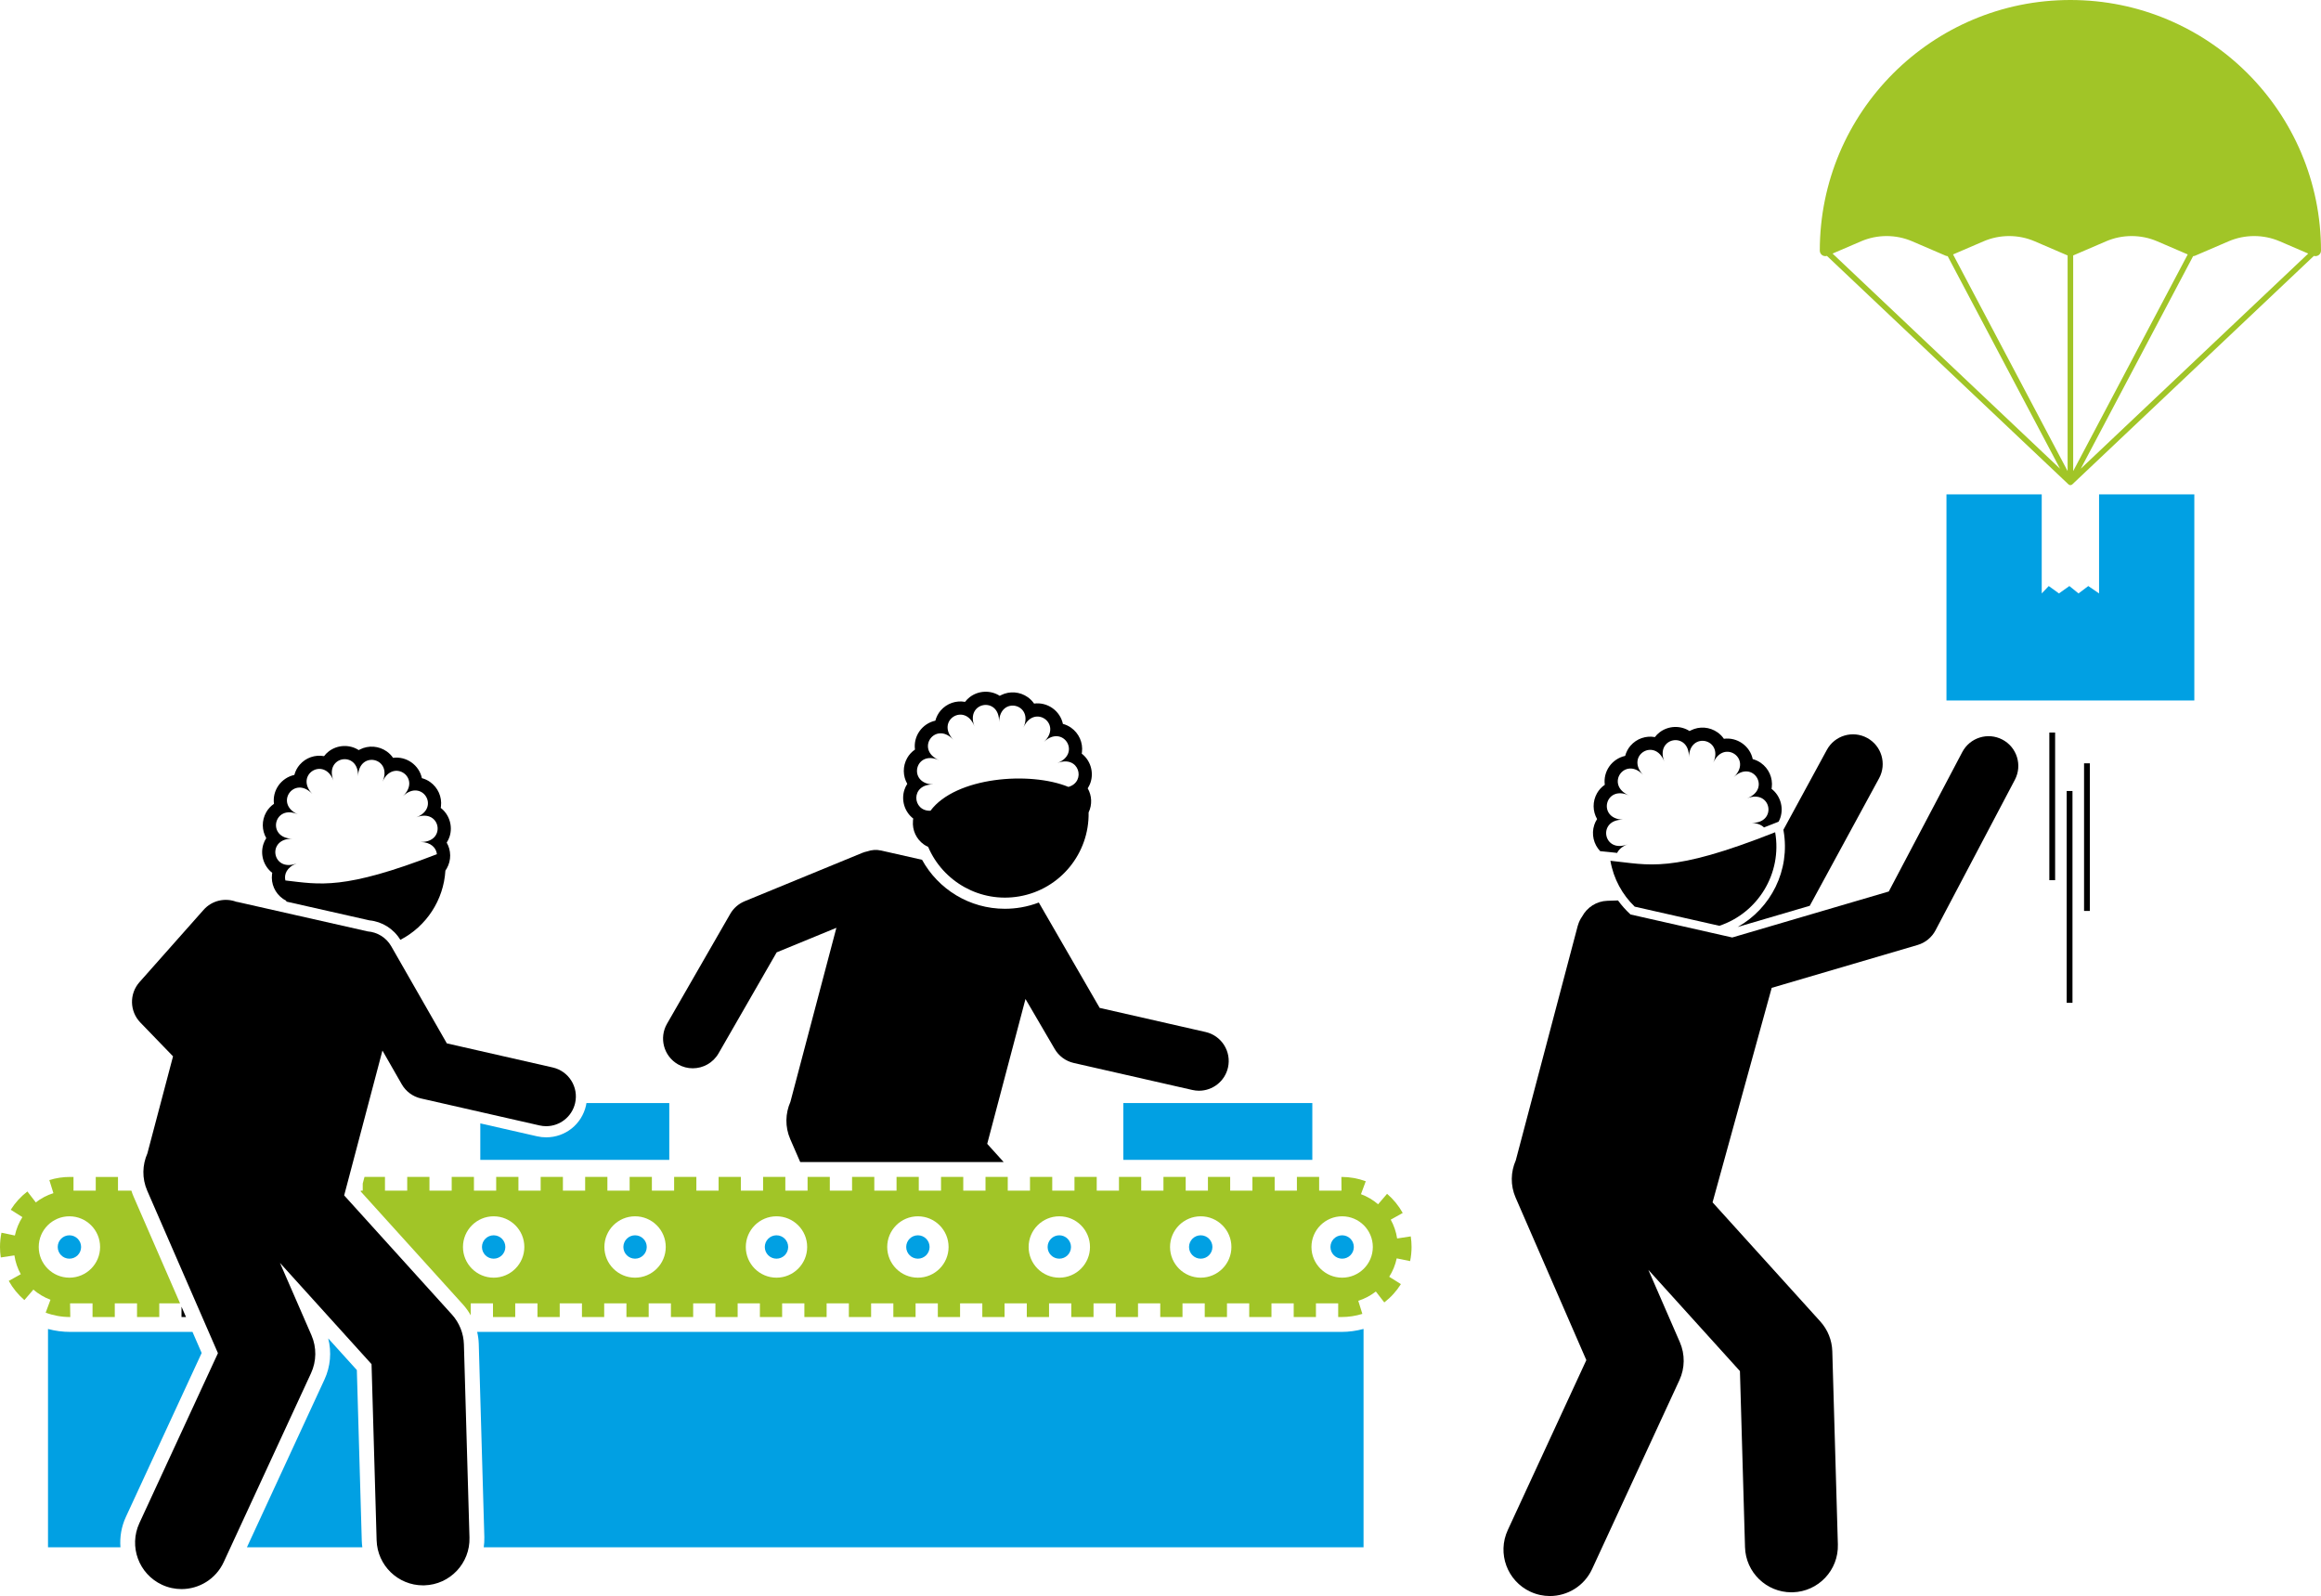
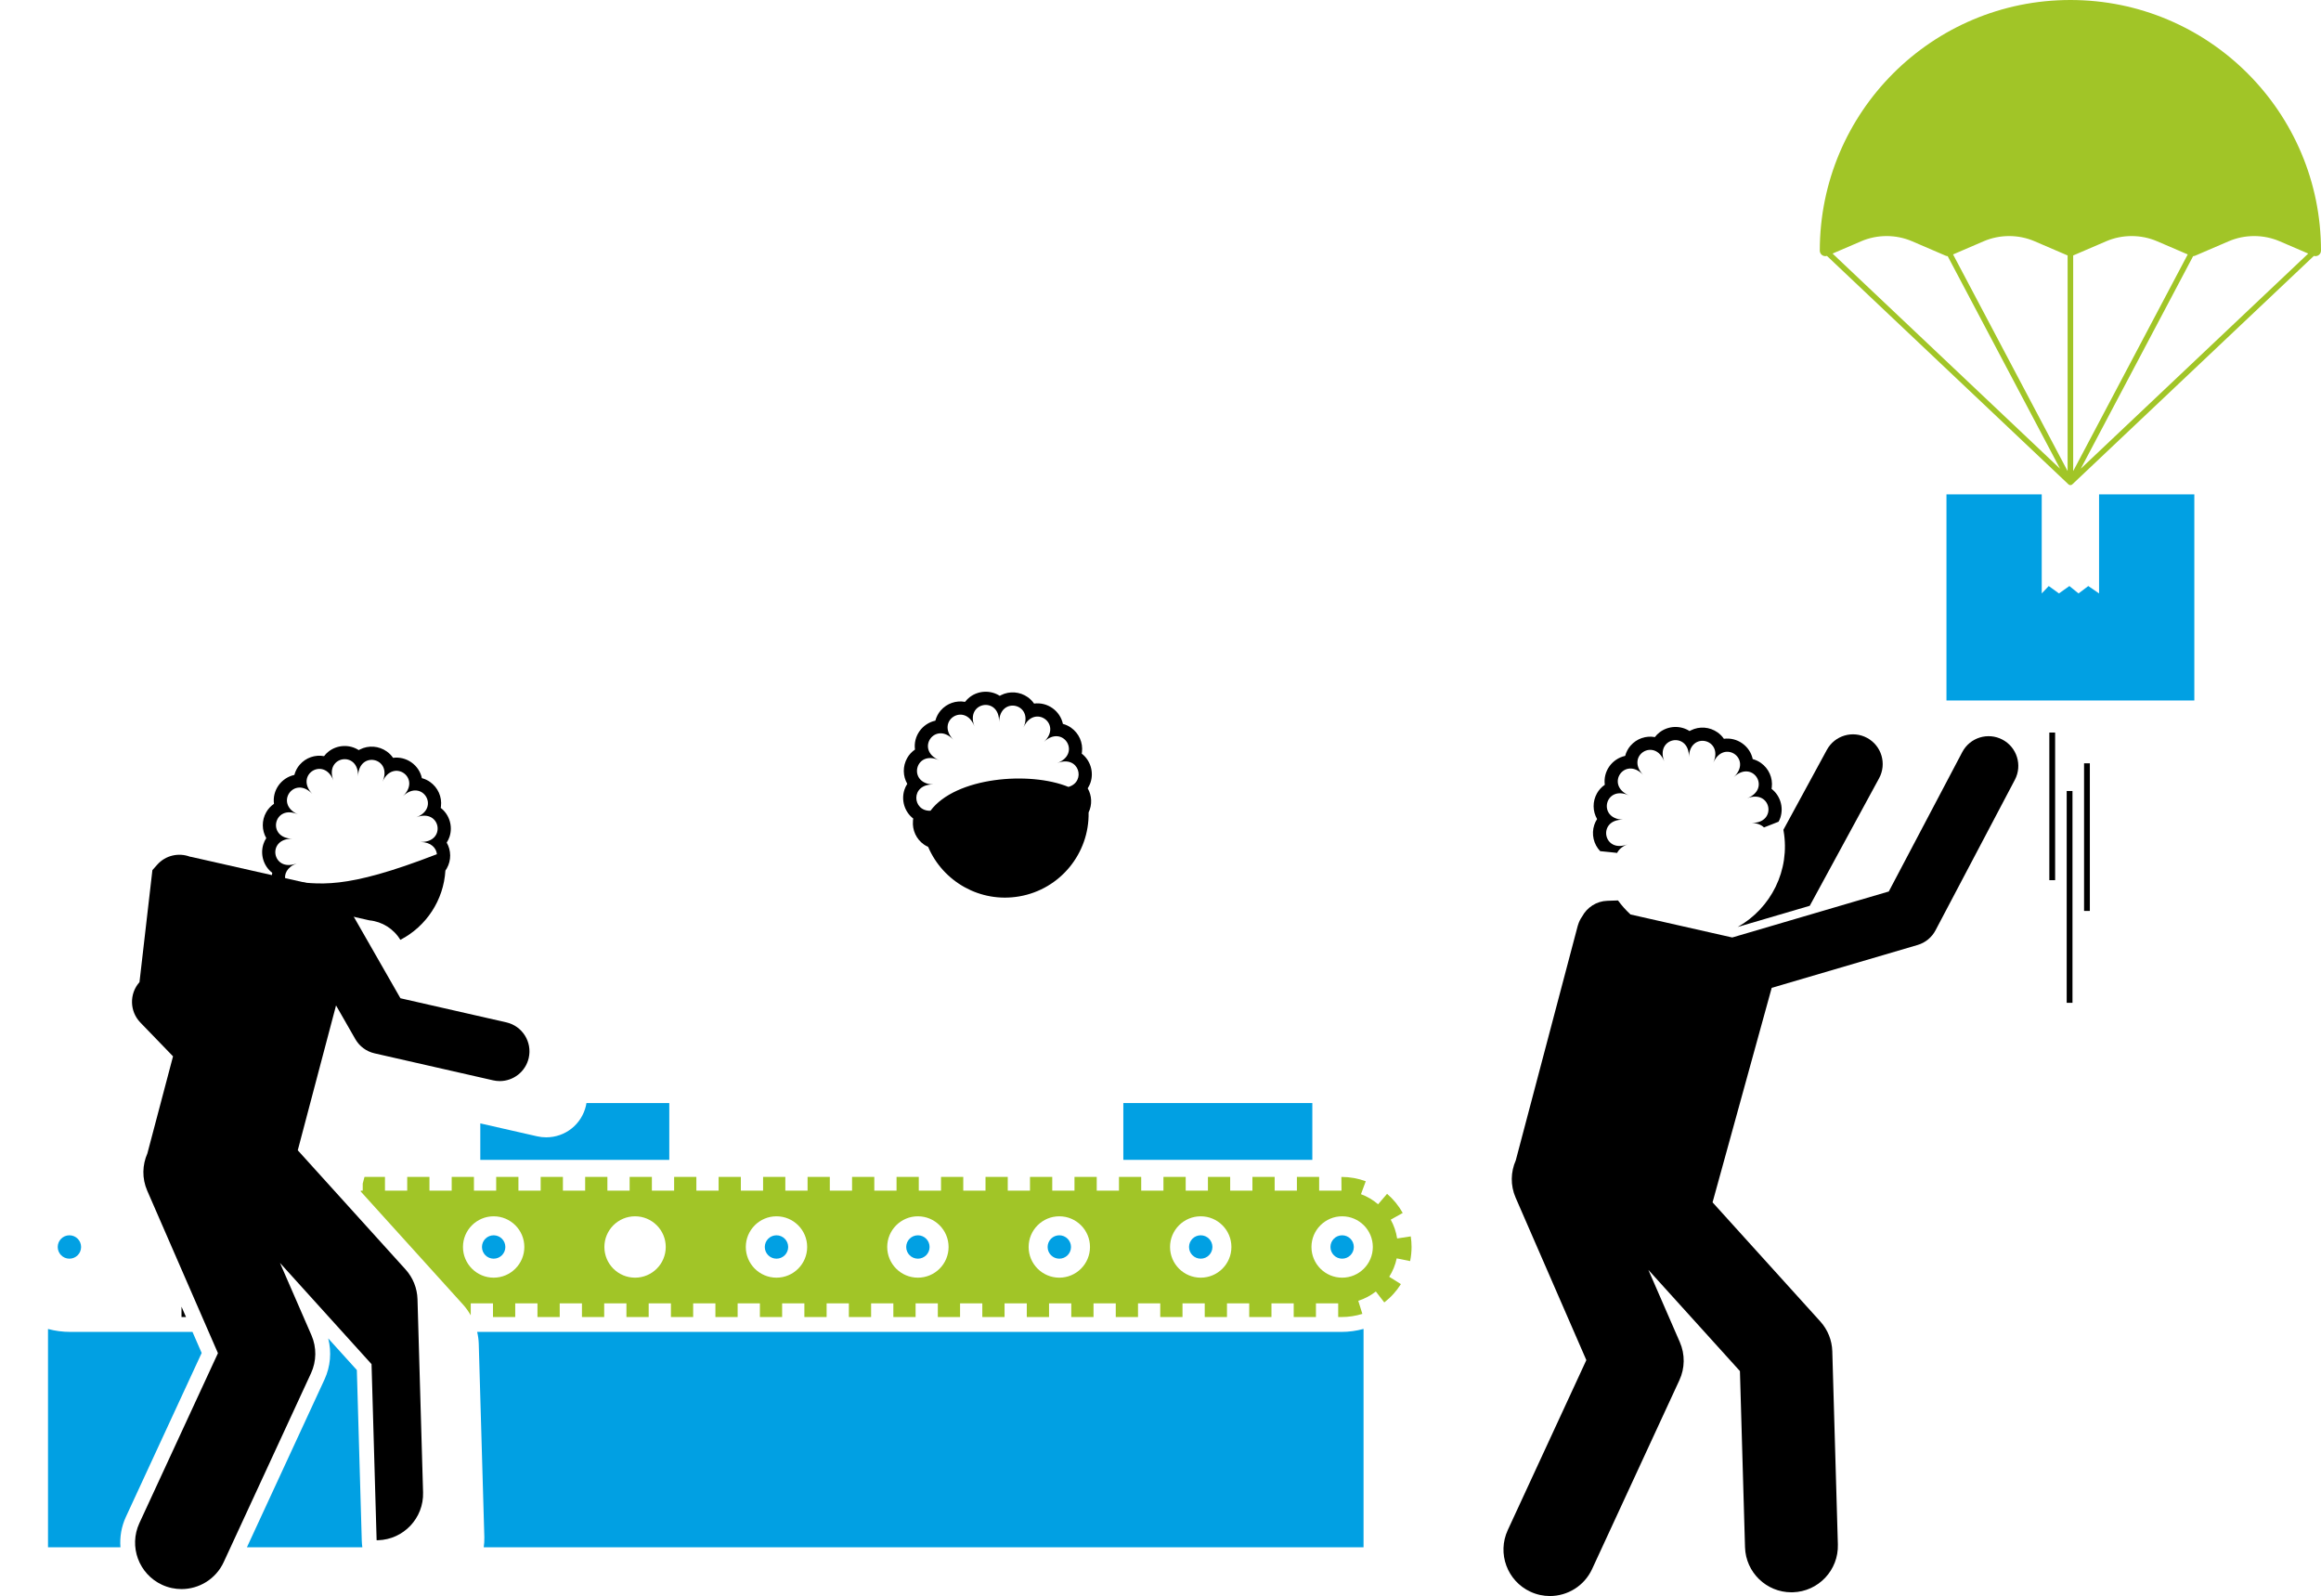
<svg xmlns="http://www.w3.org/2000/svg" version="1.1" id="Layer_1" x="0px" y="0px" viewBox="0 0 624.657 429.521" xml:space="preserve">
  <g>
    <g>
      <path d="M96.039,368.706l-7.707-8.52c0.946,3.662,0.611,7.574-0.997,11.053l-20.876,45.158h31.055    c-0.078-0.582-0.132-1.172-0.149-1.772L96.039,368.706z" id="id_217" style="fill: rgb(1, 160, 227);" />
      <path d="M128.423,358.44c0.244,1.056,0.396,2.137,0.428,3.233l1.5,52.001c0.027,0.921-0.039,1.829-0.16,2.724    h236.785v-58.756c-1.931,0.519-3.92,0.799-5.933,0.799H128.423z" id="id_218" style="fill: rgb(1, 160, 227);" />
      <path d="M33.88,408.226l20.394-44.113l-2.469-5.672H18.918c-2.067,0-4.067-0.266-5.998-0.785v58.743H32.416    C32.205,413.678,32.657,410.872,33.88,408.226z" id="id_219" style="fill: rgb(1, 160, 227);" />
-       <path d="M265.692,307.832l10.301-38.984l7.826,13.394c1.111,1.942,2.985,3.33,5.167,3.826l31.926,7.266    c0.598,0.136,1.194,0.202,1.782,0.202c3.651,0,6.949-2.516,7.794-6.227c0.981-4.308-1.718-8.595-6.025-9.576    l-28.503-6.487l-16.383-28.359c-1.511,0.577-3.096,1.021-4.749,1.307c-1.447,0.251-2.92,0.377-4.377,0.377    c-9.516,0-17.921-5.231-22.294-13.184l-11.019-2.492c-1.269-0.287-2.556-0.187-3.714,0.226    c-0.473,0.099-0.943,0.237-1.406,0.427l-31.596,12.991c-1.64,0.675-3.008,1.873-3.892,3.409l-17.01,29.56    c-2.204,3.83-0.886,8.721,2.943,10.924c1.258,0.724,2.629,1.067,3.982,1.067c2.769,0,5.462-1.438,6.941-4.011    l15.646-27.19l16.072-6.608l-12.379,46.848c-1.36,3.083-1.489,6.699-0.038,10.033l2.683,6.165h54.754    L265.692,307.832z" id="id_220" style="fill: rgb(0, 0, 0);" />
      <path d="M376.016,333.295c-0.278-1.809-0.866-3.517-1.728-5.06l3.231-1.804    c-1.092-1.956-2.509-3.689-4.213-5.152l-2.414,2.812c-1.353-1.162-2.912-2.083-4.612-2.714l1.287-3.478    c-2.088-0.772-4.283-1.164-6.524-1.164h-0.033l0.03,3.685h-6.017v-3.685h-5.986v3.685h-5.986v-3.685h-5.986    v3.685h-5.986v-3.685h-5.986v3.685h-5.986v-3.685h-5.987v3.685h-5.986v-3.685h-5.986v3.685h-5.986v-3.685h-5.986    v3.685h-5.986v-3.685h-5.986v3.685h-5.987v-3.685h-5.986v3.685h-5.986v-3.685h-5.986v3.685h-5.986v-3.685h-5.986    v3.685h-5.986v-3.685h-5.986v3.685h-5.987v-3.685h-5.986v3.685h-5.986v-3.685h-5.986v3.685h-5.986v-3.685h-5.986    v3.685h-5.986v-3.685h-5.986v3.685h-5.987v-3.685h-5.986v3.685h-5.986v-3.685h-5.986v3.685h-5.986v-3.685h-5.986    v3.685h-5.986v-3.685h-5.986v3.685h-5.987v-3.685h-5.986v3.685h-5.986v-3.685h-5.986v3.685h-5.986v-3.685h-5.514    l-0.472,1.786v1.899h-0.502l-0.055,0.208l27.546,30.451c0.806,0.891,1.492,1.87,2.08,2.901v-3.225h5.986v3.685    h5.986v-3.685h5.986v3.685h5.986v-3.685h5.986v3.685h5.986v-3.685h5.986v3.685h5.987v-3.685h5.986v3.685h5.986    v-3.685h5.986v3.685h5.986v-3.685h5.986v3.685h5.986v-3.685h5.986v3.685h5.987v-3.685h5.986v3.685h5.986v-3.685    h5.986v3.685h5.986v-3.685h5.986v3.685h5.986v-3.685h5.986v3.685h5.987v-3.685h5.986v3.685h5.986v-3.685h5.986    v3.685h5.986v-3.685h5.986v3.685h5.986v-3.685h5.986v3.685h5.987v-3.685h5.986v3.685h5.986v-3.685h5.986v3.685    h5.986v-3.685h5.986v3.685h5.986v-3.685h5.987v3.685h0.895c1.909,0,3.796-0.287,5.607-0.852l-1.099-3.522    c1.733-0.543,3.326-1.404,4.734-2.493l2.269,2.936c1.775-1.373,3.28-3.032,4.471-4.932l-3.144-1.971    c0.943-1.501,1.644-3.167,2.014-4.956l3.613,0.741c0.256-1.247,0.386-2.526,0.386-3.803    c0-0.956-0.072-1.916-0.215-2.852L376.016,333.295z M124.601,335.588c0-4.561,3.697-8.258,8.258-8.258    s8.258,3.697,8.258,8.258c0,4.561-3.697,8.258-8.258,8.258S124.601,340.149,124.601,335.588z M162.66,335.588    c0-4.561,3.697-8.258,8.258-8.258c4.561,0,8.258,3.697,8.258,8.258c0,4.561-3.697,8.258-8.258,8.258    C166.357,343.846,162.66,340.149,162.66,335.588z M208.977,343.846c-4.561,0-8.258-3.697-8.258-8.258    c0-4.561,3.697-8.258,8.258-8.258c4.561,0,8.258,3.697,8.258,8.258    C217.235,340.149,213.538,343.846,208.977,343.846z M238.778,335.588c0-4.561,3.697-8.258,8.258-8.258    s8.258,3.697,8.258,8.258c0,4.561-3.697,8.258-8.258,8.258S238.778,340.149,238.778,335.588z M285.095,343.846    c-4.561,0-8.258-3.697-8.258-8.258c0-4.561,3.697-8.258,8.258-8.258s8.258,3.697,8.258,8.258    C293.353,340.149,289.656,343.846,285.095,343.846z M323.155,343.846c-4.561,0-8.258-3.697-8.258-8.258    c0-4.561,3.697-8.258,8.258-8.258c4.561,0,8.258,3.697,8.258,8.258    C331.413,340.149,327.715,343.846,323.155,343.846z M361.214,343.846c-4.561,0-8.258-3.697-8.258-8.258    c0-4.561,3.697-8.258,8.258-8.258c4.561,0,8.258,3.697,8.258,8.258    C369.472,340.149,365.774,343.846,361.214,343.846z" id="id_221" style="fill: rgb(161, 197, 39);" />
-       <path d="M35.958,322.04c-0.231-0.53-0.429-1.071-0.601-1.619h-3.603v-3.685h-5.986v3.685h-5.986v-3.685h-0.929    c-1.899,0-3.774,0.283-5.573,0.841l1.094,3.525c-1.735,0.54-3.331,1.397-4.741,2.485l-2.263-2.94    c-1.778,1.369-3.286,3.025-4.481,4.923l3.14,1.976c-0.946,1.5-1.648,3.167-2.022,4.954l-3.612-0.751    C0.133,333.004,0,334.296,0,335.588c0,0.942,0.071,1.889,0.211,2.816l3.664-0.553    c0.274,1.81,0.858,3.52,1.718,5.064l-3.235,1.797c1.087,1.958,2.502,3.694,4.204,5.16l2.419-2.81    c1.352,1.165,2.908,2.09,4.607,2.725l-1.293,3.476c2.099,0.781,4.305,1.176,6.558,1.176h0.065l-0.06-3.685    h6.047v3.685h5.986v-3.685h5.987v3.685h5.986v-3.685h5.594L35.958,322.04z M18.681,343.846    c-4.561,0-8.258-3.697-8.258-8.258c0-4.561,3.697-8.258,8.258-8.258c4.561,0,8.258,3.697,8.258,8.258    C26.939,340.149,23.242,343.846,18.681,343.846z" id="id_222" style="fill: rgb(161, 197, 39);" />
      <polygon points="48.851,354.44 50.063,354.44 48.851,351.655   " id="id_223" style="fill: rgb(0, 0, 0);" />
      <circle cx="18.681" cy="335.588" r="3.146" id="id_224" style="fill: rgb(1, 160, 227);" />
      <path d="M361.214,338.734c1.737,0,3.146-1.408,3.146-3.146s-1.408-3.146-3.146-3.146    c-1.737,0-3.146,1.408-3.146,3.146S359.476,338.734,361.214,338.734z" id="id_225" style="fill: rgb(1, 160, 227);" />
      <circle cx="132.859" cy="335.588" r="3.146" id="id_226" style="fill: rgb(1, 160, 227);" />
-       <circle cx="170.918" cy="335.588" r="3.146" id="id_227" style="fill: rgb(1, 160, 227);" />
      <path d="M208.977,338.734c1.737,0,3.146-1.408,3.146-3.146s-1.408-3.146-3.146-3.146    c-1.737,0-3.146,1.408-3.146,3.146S207.24,338.734,208.977,338.734z" id="id_228" style="fill: rgb(1, 160, 227);" />
      <circle cx="247.036" cy="335.588" r="3.146" id="id_229" style="fill: rgb(1, 160, 227);" />
      <circle cx="285.095" cy="335.588" r="3.146" id="id_230" style="fill: rgb(1, 160, 227);" />
      <circle cx="323.155" cy="335.588" r="3.146" id="id_231" style="fill: rgb(1, 160, 227);" />
      <path d="M99.427,247.686c3.453,0.339,6.524,2.285,8.32,5.244c6.993-3.612,11.653-10.708,12.124-18.639    c0.131-0.184,0.255-0.37,0.364-0.563c1.271-2.239,1.194-4.878-0.012-6.967c0.333-0.512,0.587-1.046,0.76-1.575    c0.934-2.824-0.04-5.977-2.371-7.767c0.024-0.13,0.044-0.261,0.062-0.395c0.316-2.563-0.811-5.088-2.94-6.589    c-0.616-0.434-1.358-0.796-2.188-1.018c-0.361-1.699-1.356-3.212-2.817-4.242c-1.46-1.029-3.219-1.457-4.941-1.226    c-0.49-0.708-1.08-1.285-1.696-1.719c-2.128-1.5-4.885-1.712-7.194-0.551    c-0.119,0.06-0.234,0.122-0.349,0.189c-2.468-1.595-5.765-1.453-8.112,0.378    c-0.44,0.341-0.858,0.759-1.229,1.244c-2.372-0.433-4.884,0.384-6.564,2.332    c-0.645,0.749-1.151,1.683-1.426,2.727c-1.764,0.384-3.284,1.44-4.256,2.819    c-1.03,1.461-1.463,3.213-1.226,4.956c-0.889,0.611-1.599,1.4-2.088,2.261c-1.269,2.237-1.194,4.878,0.011,6.966    c-0.332,0.513-0.586,1.048-0.758,1.576c-0.935,2.825,0.039,5.978,2.37,7.765    c-0.025,0.132-0.045,0.265-0.062,0.398c-0.315,2.562,0.81,5.089,2.938,6.589    c0.253,0.179,0.54,0.334,0.833,0.483c0.043,0.094,0.09,0.186,0.134,0.279L99.427,247.686z M78.697,225.726    c-7.064-0.175-4.983-9.432,1.476-6.566c-6.459-2.867-0.992-10.623,3.878-5.502    c-4.871-5.12,3.148-10.193,5.688-3.599c-2.54-6.594,6.807-8.213,6.632-1.149    c0.175-7.064,9.433-4.982,6.567,1.477c2.866-6.458,10.621-0.992,5.502,3.878    c5.119-4.87,10.191,3.147,3.597,5.687c6.594-2.54,8.213,6.808,1.149,6.633c2.873,0.071,4.233,1.645,4.401,3.294    c-25.13,9.737-31.483,8.138-40.779,7.068c-0.4-1.611,0.35-3.554,3.036-4.589    C73.249,234.899,71.632,225.551,78.697,225.726z" id="id_232" style="fill: rgb(0, 0, 0);" />
      <path d="M146.994,306.078c-0.819,0-1.644-0.093-2.449-0.277l-15.282-3.478v9.817h50.862v-15.289h-22.296    c-0.036,0.222-0.066,0.443-0.117,0.665C156.565,302.558,152.158,306.078,146.994,306.078z" id="id_233" style="fill: rgb(1, 160, 227);" />
-       <path d="M39.664,310.41c-1.36,3.083-1.489,6.699-0.038,10.033l19.031,43.719l-21.146,45.742    c-2.897,6.267-0.165,13.694,6.102,16.592c1.698,0.785,3.481,1.156,5.237,1.156c4.722,0,9.242-2.689,11.354-7.258    l23.5-50.834c1.497-3.238,1.539-6.963,0.114-10.234l-8.47-19.456l24.646,27.247l1.367,47.393    c0.196,6.778,5.752,12.14,12.488,12.14c0.122,0,0.245-0.002,0.367-0.005c6.9-0.199,12.334-5.955,12.135-12.855    l-1.5-52c-0.086-2.974-1.23-5.819-3.225-8.025l-29-32.06l10.301-38.984l5.19,9.065    c1.111,1.942,2.985,3.33,5.167,3.826l31.926,7.266c0.598,0.136,1.194,0.202,1.782,0.202    c3.651,0,6.949-2.516,7.794-6.227c0.981-4.308-1.718-8.595-6.025-9.576l-28.503-6.487l-14.96-26.129    c-1.368-2.39-3.783-3.806-6.338-4.002l-34.888-7.89c-0.16-0.036-0.32-0.06-0.48-0.085    c-3.012-1.132-6.539-0.379-8.8,2.174l-1.288,1.452L37.54,264.313c-2.773,3.127-2.672,7.862,0.233,10.868    l6.358,6.577l2.437,2.521L39.664,310.41z" id="id_234" style="fill: rgb(0, 0, 0);" />
+       <path d="M39.664,310.41c-1.36,3.083-1.489,6.699-0.038,10.033l19.031,43.719l-21.146,45.742    c-2.897,6.267-0.165,13.694,6.102,16.592c1.698,0.785,3.481,1.156,5.237,1.156c4.722,0,9.242-2.689,11.354-7.258    l23.5-50.834c1.497-3.238,1.539-6.963,0.114-10.234l-8.47-19.456l24.646,27.247l1.367,47.393    c0.122,0,0.245-0.002,0.367-0.005c6.9-0.199,12.334-5.955,12.135-12.855    l-1.5-52c-0.086-2.974-1.23-5.819-3.225-8.025l-29-32.06l10.301-38.984l5.19,9.065    c1.111,1.942,2.985,3.33,5.167,3.826l31.926,7.266c0.598,0.136,1.194,0.202,1.782,0.202    c3.651,0,6.949-2.516,7.794-6.227c0.981-4.308-1.718-8.595-6.025-9.576l-28.503-6.487l-14.96-26.129    c-1.368-2.39-3.783-3.806-6.338-4.002l-34.888-7.89c-0.16-0.036-0.32-0.06-0.48-0.085    c-3.012-1.132-6.539-0.379-8.8,2.174l-1.288,1.452L37.54,264.313c-2.773,3.127-2.672,7.862,0.233,10.868    l6.358,6.577l2.437,2.521L39.664,310.41z" id="id_234" style="fill: rgb(0, 0, 0);" />
      <path d="M248.66,227.276c0.339,0.239,0.721,0.447,1.129,0.63c4,9.384,14.04,15.147,24.528,13.331    c11.095-1.921,18.875-11.661,18.661-22.583c1.011-2.132,0.883-4.55-0.24-6.495    c0.137-0.21,0.251-0.425,0.361-0.641c0.158-0.31,0.297-0.622,0.399-0.934c0.934-2.824-0.04-5.977-2.371-7.767    c0.024-0.13,0.044-0.262,0.062-0.395c0.316-2.563-0.811-5.088-2.94-6.589c-0.616-0.434-1.358-0.796-2.188-1.018    c-0.361-1.699-1.356-3.213-2.817-4.242c-1.46-1.029-3.219-1.457-4.941-1.226c-0.49-0.708-1.08-1.285-1.696-1.719    c-2.128-1.5-4.885-1.712-7.194-0.551c-0.119,0.06-0.235,0.122-0.349,0.189    c-2.468-1.596-5.765-1.453-8.112,0.378c-0.44,0.341-0.858,0.759-1.229,1.244    c-2.372-0.433-4.884,0.384-6.564,2.332c-0.645,0.749-1.15,1.683-1.426,2.727    c-1.764,0.384-3.284,1.44-4.256,2.819c-1.03,1.461-1.463,3.213-1.226,4.956c-0.889,0.611-1.599,1.4-2.088,2.261    c-1.269,2.237-1.194,4.878,0.011,6.966c-0.332,0.513-0.586,1.048-0.758,1.576c-0.935,2.825,0.039,5.978,2.37,7.765    c-0.025,0.132-0.045,0.265-0.062,0.398c-0.011,0.086-0.006,0.171-0.014,0.257    C245.496,223.417,246.603,225.826,248.66,227.276z M252.686,204.559c-6.459-2.867-0.993-10.623,3.878-5.502    c-4.871-5.12,3.148-10.193,5.688-3.599c-2.54-6.594,6.807-8.213,6.632-1.149c0.175-7.064,9.433-4.982,6.567,1.477    c2.866-6.459,10.621-0.992,5.502,3.878c5.119-4.87,10.191,3.147,3.597,5.687    c5.939-2.288,7.839,5.065,2.997,6.421c-10.424-4.276-30.363-2.665-37.123,6.411    c-4.905,0.222-5.526-7.216,0.785-7.059C244.146,210.949,246.227,201.692,252.686,204.559z" id="id_235" style="fill: rgb(0, 0, 0);" />
      <rect x="302.327" y="296.852" width="50.862" height="15.289" id="id_236" style="fill: rgb(1, 160, 227);" />
    </g>
    <g>
      <path d="M467.667,249.465l19.399-5.7l18.66-34.319c2.11-3.882,0.675-8.739-3.207-10.85    c-3.882-2.111-8.739-0.675-10.85,3.207l-11.696,21.511l0.046,0.268    C481.862,234.221,476.596,244.471,467.667,249.465z" id="id_237" style="fill: rgb(0, 0, 0);" />
      <polygon points="564.927,159.7 562.024,157.714 559.394,159.7 556.939,157.714 554.133,159.7 551.386,157.714     549.496,159.7 549.496,133.048 523.858,133.048 523.858,188.512 590.565,188.512 590.565,133.048 564.927,133.048       " id="id_238" style="fill: rgb(1, 160, 227);" />
      <path d="M623.286,53.848c-0.888-4.336-2.21-8.596-3.931-12.662c-1.69-3.995-3.782-7.85-6.219-11.458    c-2.413-3.571-5.184-6.929-8.234-9.979c-3.048-3.049-6.406-5.82-9.98-8.235    c-3.609-2.438-7.465-4.53-11.457-6.219c-4.067-1.721-8.327-3.043-12.663-3.931    c-8.89-1.818-18.288-1.818-27.182,0c-4.334,0.888-8.595,2.21-12.661,3.931c-3.996,1.69-7.851,3.782-11.458,6.219    c-3.572,2.413-6.931,5.185-9.98,8.235c-3.053,3.053-5.823,6.41-8.235,9.979    c-2.435,3.604-4.526,7.459-6.219,11.458c-1.722,4.072-3.044,8.333-3.93,12.662    c-0.909,4.44-1.37,9.013-1.37,13.591c0,0.505,0.254,0.976,0.675,1.253c0.371,0.244,0.824,0.299,1.244,0.176    l65.01,61.484c0.015,0.014,0.034,0.019,0.05,0.032c0.04,0.032,0.081,0.059,0.127,0.082    c0.02,0.01,0.036,0.026,0.057,0.034c0.018,0.007,0.036,0.008,0.054,0.014c0.017,0.005,0.03,0.016,0.047,0.021    c0.06,0.016,0.121,0.022,0.181,0.022c0.086,0,0.172-0.018,0.255-0.048c0.027-0.01,0.05-0.027,0.076-0.04    c0.004-0.002,0.008-0.004,0.012-0.006c0.022-0.011,0.042-0.02,0.062-0.033c0.016-0.01,0.034-0.014,0.049-0.026    c0.011-0.009,0.017-0.021,0.028-0.031c0.01-0.009,0.023-0.012,0.033-0.021l65.008-61.48    c0.139,0.041,0.28,0.068,0.422,0.068c0.289,0,0.576-0.083,0.825-0.247c0.421-0.277,0.675-0.748,0.675-1.253    C624.657,62.861,624.196,58.289,623.286,53.848z M557.961,68.749l8.865-3.813c4.367-1.879,9.375-1.879,13.742,0    l8.221,3.536l-30.828,58.311V68.749z M533.854,64.936c4.367-1.879,9.377-1.879,13.742,0l8.865,3.813v58.033    L525.633,68.472L533.854,64.936z M590.243,68.933c0.182-0.007,0.363-0.043,0.534-0.116l9.023-3.881    c4.367-1.879,9.375-1.879,13.742,0l7.678,3.303l-61.219,57.898L590.243,68.933z M493.204,68.239l7.678-3.303    c4.369-1.879,9.376-1.878,13.741,0l9.023,3.881c0.171,0.073,0.352,0.108,0.534,0.116l30.243,57.205    L493.204,68.239z" id="id_239" style="fill: rgb(161, 197, 39);" />
      <rect x="551.544" y="197.145" width="1.557" height="39.728" id="id_240" style="fill: rgb(0, 0, 0);" />
      <rect x="560.888" y="205.422" width="1.557" height="39.728" id="id_241" style="fill: rgb(0, 0, 0);" />
      <rect x="556.216" y="212.871" width="1.557" height="57.006" id="id_242" style="fill: rgb(0, 0, 0);" />
      <path d="M435.222,229.535c0.441-0.903,1.328-1.738,2.792-2.302c-6.595,2.541-8.212-6.808-1.147-6.633    c-7.064-0.175-4.983-9.432,1.476-6.566c-6.459-2.867-0.992-10.623,3.878-5.502    c-4.871-5.12,3.148-10.193,5.688-3.599c-2.54-6.594,6.807-8.213,6.632-1.149c0.175-7.064,9.433-4.982,6.567,1.477    c2.866-6.459,10.621-0.992,5.502,3.878c5.119-4.87,10.191,3.147,3.597,5.687c6.594-2.54,8.213,6.808,1.149,6.633    c1.561,0.039,2.674,0.522,3.393,1.218c0.705-0.273,1.42-0.551,2.158-0.843l1.767-0.699    c0.192-0.356,0.361-0.716,0.479-1.076c0.934-2.824-0.04-5.977-2.371-7.767    c0.024-0.13,0.044-0.262,0.062-0.395c0.316-2.563-0.81-5.088-2.94-6.589c-0.616-0.434-1.358-0.796-2.188-1.018    c-0.361-1.699-1.356-3.213-2.817-4.242c-1.46-1.029-3.219-1.457-4.941-1.226c-0.489-0.708-1.08-1.285-1.696-1.719    c-2.128-1.5-4.885-1.712-7.194-0.551c-0.119,0.06-0.235,0.122-0.349,0.189    c-2.468-1.596-5.765-1.453-8.112,0.378c-0.44,0.341-0.858,0.759-1.229,1.244    c-2.372-0.433-4.884,0.384-6.564,2.332c-0.645,0.749-1.15,1.683-1.426,2.727    c-1.764,0.384-3.284,1.44-4.256,2.819c-1.03,1.461-1.463,3.213-1.226,4.956    c-0.889,0.611-1.6,1.4-2.088,2.261c-1.269,2.237-1.194,4.878,0.011,6.966    c-0.332,0.513-0.586,1.048-0.758,1.576c-0.823,2.486-0.165,5.223,1.592,7.062l2.982,0.3    C434.181,229.417,434.705,229.475,435.222,229.535z" id="id_243" style="fill: rgb(0, 0, 0);" />
-       <path d="M462.733,249.149c10.372-3.461,16.943-14.07,15.02-25.175c-28.247,11.177-33.865,8.731-44.34,7.677    c0.848,4.896,3.221,9.144,6.544,12.347L462.733,249.149z" id="id_244" style="fill: rgb(0, 0, 0);" />
      <path d="M407.943,312.28c-1.36,3.083-1.489,6.699-0.038,10.033l19.031,43.719l-21.146,45.742    c-2.897,6.267-0.165,13.694,6.102,16.592c1.698,0.785,3.481,1.156,5.237,1.156c4.722,0,9.242-2.689,11.354-7.258    l23.5-50.834c1.497-3.238,1.539-6.963,0.114-10.234l-8.47-19.456l24.646,27.247l1.367,47.393    c0.196,6.778,5.752,12.14,12.488,12.14c0.122,0,0.245-0.002,0.367-0.005c6.9-0.199,12.334-5.955,12.135-12.855    l-1.5-52c-0.086-2.974-1.23-5.819-3.225-8.025l-29-32.059l15.917-57.726l39.268-11.539    c2.073-0.609,3.812-2.032,4.821-3.945l21.357-40.514c2.061-3.908,0.561-8.747-3.347-10.807    c-3.909-2.06-8.746-0.562-10.808,3.346l-19.78,37.523l-42.132,12.38l-27.456-6.209l0.002-0.059    c-1.21-1.12-2.317-2.352-3.287-3.7l-2.86,0.092c-2.963,0.095-5.492,1.794-6.797,4.234    c-0.493,0.687-0.872,1.471-1.123,2.326c-0.02,0.067-0.048,0.13-0.066,0.199L407.943,312.28z" id="id_245" style="fill: rgb(0, 0, 0);" />
    </g>
  </g>
</svg>